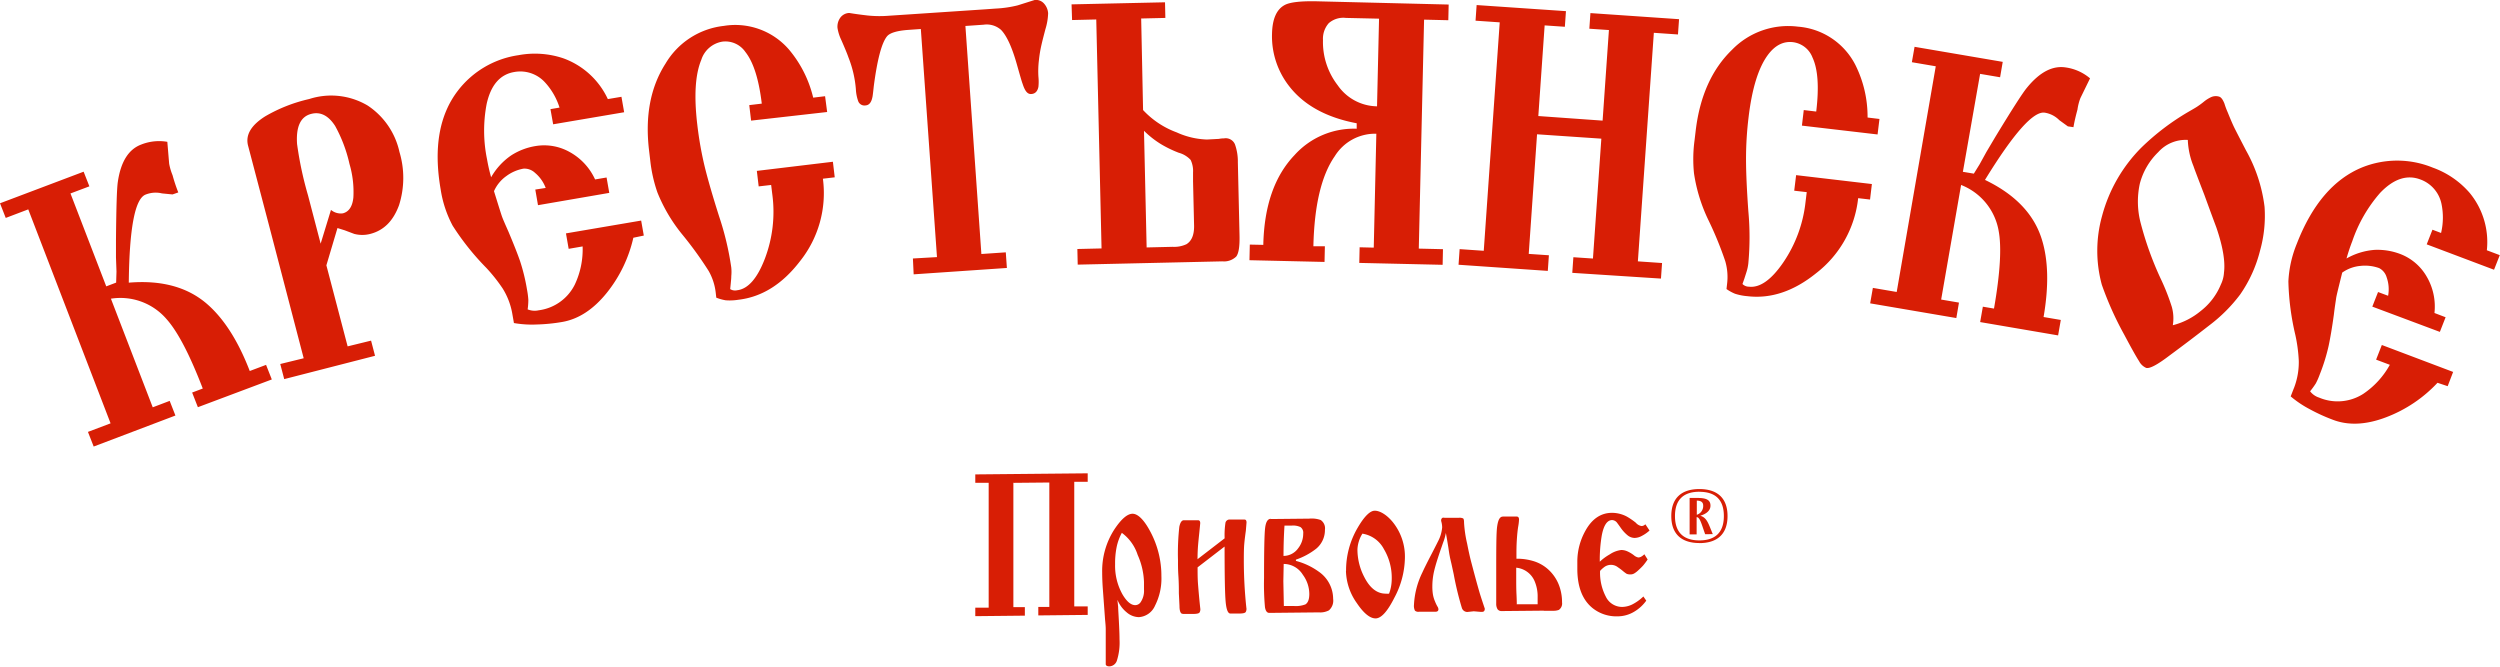
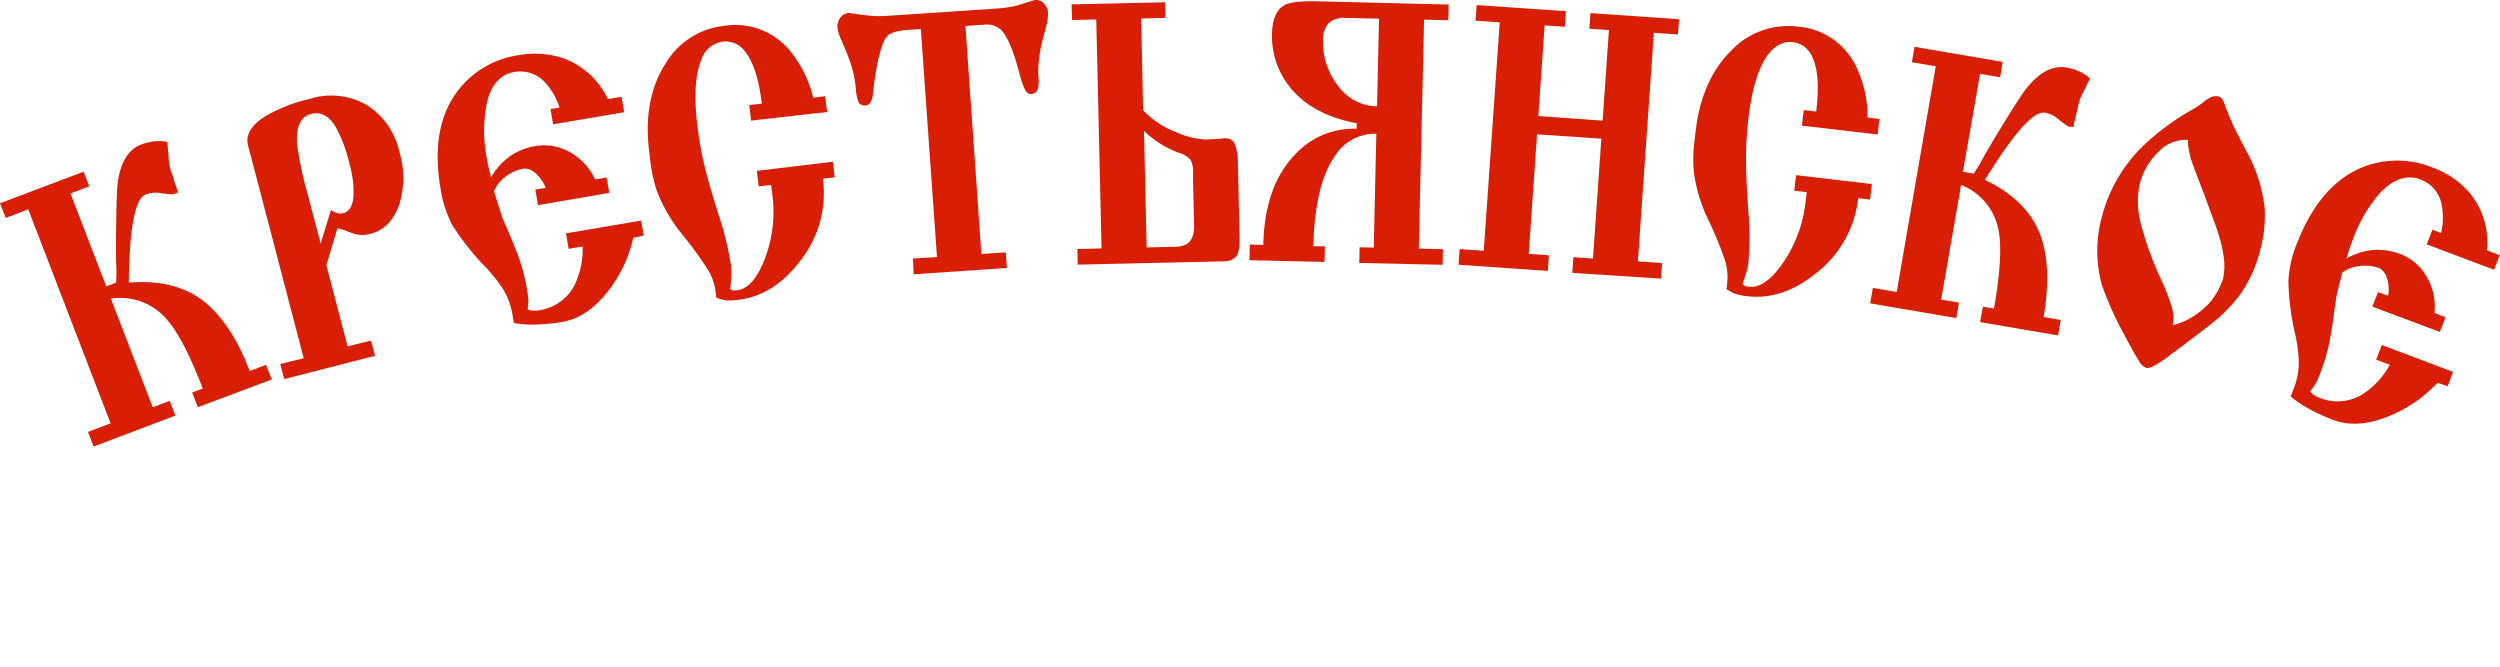
<svg xmlns="http://www.w3.org/2000/svg" id="Layer_1" data-name="Layer 1" viewBox="0 0 435.23 116.06">
  <defs>
    <style>.cls-1,.cls-2{fill:#d81e05;}.cls-2{fill-rule:evenodd;}</style>
  </defs>
  <g id="Слой_1">
    <path class="cls-1" d="M18.48,49.86l1.74-.66.06-1.92-.09-2.46v-3c.05-5.62.15-9,.32-10.14.51-3.52,1.87-5.68,4.06-6.51a8.43,8.43,0,0,1,4.56-.48c.11,1.27.21,2.54.32,3.81a10,10,0,0,0,.59,2c.29,1.06.62,2.05,1,3l-1,.35-1.84-.18a4.67,4.67,0,0,0-1.28-.13,4.86,4.86,0,0,0-1.56.33q-2.79,1.05-2.94,15.34,8.63-.72,13.75,3.82c2.88,2.55,5.32,6.39,7.31,11.56l2.84-1.07,1,2.54L34.45,70.89l-1-2.55,1.85-.7Q31.91,58.82,29,55.56A10.59,10.59,0,0,0,19.31,52l7.28,18.91,2.95-1.12,1,2.55L16.31,77.74l-1-2.55,3.94-1.49L4.92,36.45,1,37.94,0,35.39l14.56-5.5,1,2.55-3.29,1.24,6.23,16.18Zm38.34-3.67,3.7,14.11,4.08-1,.69,2.64L49.48,66l-.69-2.63,4.08-1-6-23-3.68-14c-.49-1.85.5-3.56,3-5.13a27.14,27.14,0,0,1,7.64-3A12.45,12.45,0,0,1,64,18.37a13,13,0,0,1,5.54,8.08,15.65,15.65,0,0,1-.07,9.27c-1,2.72-2.62,4.38-5,5a5.54,5.54,0,0,1-2.8,0L60,40.09l-1.25-.39-1.93,6.49Zm-1-3.76,1.8-5.89a2.64,2.64,0,0,0,2.07.6c1.07-.28,1.67-1.2,1.83-2.76a17.26,17.26,0,0,0-.68-5.85,24.88,24.88,0,0,0-2.5-6.61q-1.76-2.72-4.17-2.09-2.77.71-2.45,5.27A61.74,61.74,0,0,0,53.62,34l2.21,8.45ZM93.19,33,95,32.72a6.28,6.28,0,0,0-1.86-2.63,2.67,2.67,0,0,0-2-.73,7.09,7.09,0,0,0-3,1.3,6.38,6.38,0,0,0-2.14,2.62q1.13,3.66,1.38,4.38c.17.48.56,1.37,1.15,2.7.84,2,1.51,3.66,2,5.07a33.17,33.17,0,0,1,1.22,5,14.19,14.19,0,0,1,.23,1.77,12.39,12.39,0,0,1-.12,1.66,3.22,3.22,0,0,0,1.92.16,8.18,8.18,0,0,0,6.27-4.44,14.33,14.33,0,0,0,1.38-6.68L99,43.32l-.47-2.69,13.09-2.23.46,2.61-1.82.38A23.65,23.65,0,0,1,105.62,51q-3.51,4.34-7.8,5.06a30.53,30.53,0,0,1-4.35.43,18.22,18.22,0,0,1-4-.25c-.12-.72-.22-1.25-.28-1.61a12.29,12.29,0,0,0-1.68-4.41,28.49,28.49,0,0,0-2.85-3.59,44.93,44.93,0,0,1-5.85-7.33A19.69,19.69,0,0,1,76.72,33q-1.89-10.86,3-17.22A16.2,16.2,0,0,1,90.25,9.61a15.51,15.51,0,0,1,7.79.53,13.66,13.66,0,0,1,7.78,7.11l2.37-.4.47,2.69L96.3,21.64,95.83,19l1.58-.27a11.66,11.66,0,0,0-2.55-4.41,5.82,5.82,0,0,0-5.35-1.78c-2.45.42-4.05,2.26-4.78,5.52a24.74,24.74,0,0,0,.06,9.67,31,31,0,0,0,.71,3.13A11.49,11.49,0,0,1,89,27.05a11.11,11.11,0,0,1,4.22-1.62,9.06,9.06,0,0,1,5.89,1,10.37,10.37,0,0,1,4.49,4.81l2-.34.47,2.68L93.66,35.72ZM144,19.5,130.76,21l-.32-2.7,2.18-.26q-.76-6.36-2.86-9a4.22,4.22,0,0,0-3.94-1.8,4.62,4.62,0,0,0-3.73,3.18q-1.59,3.82-.69,11.34A61.34,61.34,0,0,0,122.68,29q.84,3.41,2.52,8.7a50.36,50.36,0,0,1,2.11,8.88,7.68,7.68,0,0,1,0,1.5c0,.46-.06.88-.09,1.25l-.1,1a1.58,1.58,0,0,0,1.21.2c1.9-.22,3.52-2.07,4.84-5.53a22.92,22.92,0,0,0,1.29-11.1c-.1-.78-.16-1.34-.21-1.7l-2.17.25-.32-2.7L145,28.16l.32,2.71-2.06.24a19,19,0,0,1-4,14.38q-4.61,6-10.75,6.7a9.58,9.58,0,0,1-2.16.09,7.77,7.77,0,0,1-1.65-.46l-.1-.88a9.86,9.86,0,0,0-1.23-3.77,63.8,63.8,0,0,0-4.47-6.2,28.14,28.14,0,0,1-4.44-7.44,25.11,25.11,0,0,1-1.26-5.62l-.2-1.69q-1.08-9,2.87-15.16A13.52,13.52,0,0,1,126,4.51a12.35,12.35,0,0,1,11.34,4.1A20.29,20.29,0,0,1,141.57,17l2.07-.25L144,19.5Zm19.12,25.26L160.31,5.05l-2.13.15c-2,.14-3.28.52-3.77,1.14-.92,1.15-1.68,4-2.29,8.65q-.19,1.78-.24,1.92c-.18.92-.58,1.4-1.18,1.44a1.16,1.16,0,0,1-1.28-.7,7.24,7.24,0,0,1-.42-2.12A19.06,19.06,0,0,0,147.71,10c-.18-.54-.59-1.54-1.23-3a7.66,7.66,0,0,1-.68-2.14,2.67,2.67,0,0,1,.46-1.74,2,2,0,0,1,1.6-.86c.94.16,2,.3,3.11.43a20.31,20.31,0,0,0,3.77.05l1.81-.12,15-1,1.81-.13a19.52,19.52,0,0,0,3.82-.56L180.12,0a1.87,1.87,0,0,1,1.68.67,2.79,2.79,0,0,1,.67,1.63A10.28,10.28,0,0,1,182,5.07c-.35,1.34-.57,2.2-.65,2.57a22.07,22.07,0,0,0-.49,2.91,15.79,15.79,0,0,0-.08,2.8,8.6,8.6,0,0,1,0,1.77c-.16.79-.57,1.21-1.25,1.25s-1.11-.56-1.51-1.8c-.14-.35-.46-1.48-1-3.39-.85-3-1.78-5-2.77-6a3.76,3.76,0,0,0-3-.88l-1,.07-2.18.15,2.78,39.7,4.25-.29.19,2.72-16.23,1.11L158.93,45ZM202.82.4l.06,2.72-4.21.1L199,19.16a15.12,15.12,0,0,0,5.86,3.89,13.66,13.66,0,0,0,5.26,1.24l2.08-.11a4.64,4.64,0,0,1,.9-.09A1.74,1.74,0,0,1,215,25.14a8.94,8.94,0,0,1,.5,3.12l.29,12.68c.05,2-.15,3.19-.58,3.73a3.06,3.06,0,0,1-2.41.83l-25.18.57-.06-2.72,4.21-.1-.92-39.86-4.21.1L186.55.76,202.82.4Zm-3.24,42.68,4.59-.11a5,5,0,0,0,2.39-.46c.91-.57,1.35-1.65,1.32-3.23l-.18-7.7,0-1.57a4.42,4.42,0,0,0-.42-2.17,4.4,4.4,0,0,0-2.08-1.25,19.68,19.68,0,0,1-3.09-1.5,16.27,16.27,0,0,1-2.95-2.32l.46,20.31ZM252.2.79l-.06,2.73-4.22-.1L247,43.28l4.21.1-.06,2.72-14.51-.33.06-2.72,2.46.06.45-19.83a8.26,8.26,0,0,0-7.24,3.92q-3.48,5-3.72,15.67l2,0-.06,2.73-13.07-.3.06-2.72,2.35.05q.22-10.16,5.43-15.62a13.89,13.89,0,0,1,10.83-4.6l0-.95q-7.75-1.47-11.6-6.26a14.1,14.1,0,0,1-3.14-9.35q.09-3.88,2.25-5,1.4-.72,5.67-.62L252.2.79ZM239.73,18.51l.35-15.26-5.76-.13a3.85,3.85,0,0,0-3,.92,4.1,4.1,0,0,0-1,2.94,12.3,12.3,0,0,0,2.56,7.86A8.47,8.47,0,0,0,239.73,18.51Zm27.86,4.82L266.14,44.2l3.51.24-.19,2.72-15.54-1.07.19-2.72,4.2.29,2.78-39.77-4.21-.29.19-2.72,15.55,1.06-.19,2.72-3.52-.24-1.1,15.78L279,21l1.1-15.77L276.69,5l.19-2.72,15.43,1.06L292.12,6l-4.2-.29L285.14,45.5l4.21.29-.19,2.71-15.44-1,.19-2.72,3.41.23,1.46-20.87-11.19-.76Zm59.3.08L313.7,21.87l.32-2.71,2.17.26c.51-4.25.3-7.38-.65-9.41a4.2,4.2,0,0,0-3.41-2.67c-1.67-.19-3.12.55-4.37,2.24q-2.46,3.35-3.35,10.86a59.69,59.69,0,0,0-.44,7.29c0,2.33.14,5.35.4,9a49.43,49.43,0,0,1,0,9.12,7.61,7.61,0,0,1-.31,1.47l-.38,1.19-.33.93a1.57,1.57,0,0,0,1.13.47c1.91.22,3.91-1.2,6-4.26a23.08,23.08,0,0,0,3.85-10.49c.1-.78.16-1.35.21-1.71l-2.18-.25.33-2.71,13.19,1.55-.32,2.7-2.07-.24a19.06,19.06,0,0,1-7.31,13.06q-5.88,4.74-12,4a9.42,9.42,0,0,1-2.12-.42,7.37,7.37,0,0,1-1.49-.82l.1-.88a9.87,9.87,0,0,0-.31-3.95,61.71,61.71,0,0,0-2.89-7.07,28.15,28.15,0,0,1-2.56-8.26,24.45,24.45,0,0,1,.1-5.75l.2-1.69q1.08-9,6.35-14.08a13.62,13.62,0,0,1,11.45-4A12.29,12.29,0,0,1,323,11.29a20.18,20.18,0,0,1,2.13,9.17l2.07.25-.33,2.7Zm14.9,6.51,1.84.31,1-1.62,1.19-2.16,1.53-2.58q4.39-7.23,5.5-8.57c2.25-2.77,4.53-3.94,6.84-3.55a8.35,8.35,0,0,1,4.17,1.89l-1.68,3.44a9,9,0,0,0-.51,2c-.29,1.06-.53,2.08-.7,3.06L360,22l-1.49-1.08A4.56,4.56,0,0,0,356,19.62q-2.94-.51-10.43,11.7,7.8,3.75,9.86,10.24,1.75,5.46.34,13.63l3,.51-.47,2.69-13.57-2.32.47-2.68,1.94.33q1.62-9.3.8-13.58a10.51,10.51,0,0,0-6.53-7.94l-3.47,19.95,3.1.53-.46,2.69-15-2.56.47-2.69,4.15.71L337,11.54l-4.16-.71.47-2.68,15.35,2.62-.46,2.68-3.48-.59-3,17.06Zm44.52-13.1c.35.08.66.49.95,1.22a12.94,12.94,0,0,0,.55,1.48c.49,1.21.86,2.07,1.11,2.59s.95,1.87,2.1,4.09A26.69,26.69,0,0,1,394.24,36a22.39,22.39,0,0,1-.78,7.62A23.23,23.23,0,0,1,390,51.26a27,27,0,0,1-5.35,5.36q-3.42,2.67-6.91,5.24c-2.12,1.62-3.48,2.35-4.1,2.19a2.53,2.53,0,0,1-1.24-1.17c-.45-.68-1.31-2.21-2.59-4.62a56.6,56.6,0,0,1-3.9-8.69,22.52,22.52,0,0,1,.05-12,26.5,26.5,0,0,1,6.87-11.91A42.23,42.23,0,0,1,381,19.46c.73-.42,1.25-.72,1.53-.91a13.81,13.81,0,0,0,1.13-.83,5.89,5.89,0,0,1,1.32-.83,2,2,0,0,1,1.34-.07Zm-5.45,7.54a6.4,6.4,0,0,0-5.13,2.13A11.75,11.75,0,0,0,372.52,32a14.69,14.69,0,0,0,.2,7,56.57,56.57,0,0,0,3.38,9.39,38.8,38.8,0,0,1,2,5.05,7.4,7.4,0,0,1,.17,3.18,12.36,12.36,0,0,0,4.86-2.48,11.22,11.22,0,0,0,3.5-4.6,5.56,5.56,0,0,0,.55-2.11q.36-2.87-1.32-7.8c-.93-2.49-1.62-4.39-2.09-5.68q-1.81-4.69-1.89-5a13.33,13.33,0,0,1-1-4.62ZM414,50.84l1.75.65a6.21,6.21,0,0,0-.25-3.2,2.61,2.61,0,0,0-1.32-1.62,7.24,7.24,0,0,0-3.23-.38,6.47,6.47,0,0,0-3.19,1.17c-.61,2.48-1,4-1.06,4.47s-.23,1.46-.4,2.9q-.44,3.18-.9,5.36a32.38,32.38,0,0,1-1.52,4.92,12.88,12.88,0,0,1-.71,1.63,14.21,14.21,0,0,1-1,1.38,3.18,3.18,0,0,0,1.57,1.1,8.26,8.26,0,0,0,7.68-.65,14.55,14.55,0,0,0,4.63-5.06l-2.39-.9,1-2.55,12.41,4.69-.95,2.48-1.77-.59a23.81,23.81,0,0,1-8.94,6q-5.25,2-9.32.42a31.14,31.14,0,0,1-4-1.83,18.18,18.18,0,0,1-3.3-2.22c.27-.68.46-1.19.6-1.53a12.4,12.4,0,0,0,.81-4.64,26.66,26.66,0,0,0-.6-4.53A44.91,44.91,0,0,1,398.39,49a19.68,19.68,0,0,1,1.46-6.55q4-10.3,11.41-13.32a16.35,16.35,0,0,1,12.26.05,15.32,15.32,0,0,1,6.42,4.39,13.44,13.44,0,0,1,3,10l2.25.85-1,2.54-11.72-4.42,1-2.55,1.5.57a11.65,11.65,0,0,0,.07-5.08,5.76,5.76,0,0,0-3.68-4.24q-3.5-1.32-7,2.34A25,25,0,0,0,409.51,42a31.92,31.92,0,0,0-1,3,11.6,11.6,0,0,1,4.92-1.5,11.13,11.13,0,0,1,4.46.73,9,9,0,0,1,4.54,3.86,10.32,10.32,0,0,1,1.39,6.4l1.94.74-1,2.55L413,53.38l1-2.54Z" />
-     <path class="cls-2" d="M176.42,84V105.7l2,0v1.48l-8.63.09v-1.48l2.33,0V84.05l-2.33,0V82.59l19.57-.19v1.48l-2.34,0v21.69l2.34,0v1.48l-8.6.09v-1.48l1.92,0V84l-6.21.06Zm18.12,20.47.12,1.19c0,.32.06,1.16.13,2.51s.11,2.4.11,3.14a10.3,10.3,0,0,1-.46,3.7,1.43,1.43,0,0,1-1.3,1c-.37,0-.58-.11-.64-.33v-4.81c0-.4,0-.85,0-1.33s-.06-1.07-.12-1.71c-.17-2.39-.3-4.13-.38-5.21s-.12-2.1-.12-3A13.3,13.3,0,0,1,194,92.17c1.2-1.81,2.26-2.72,3.16-2.73s2,1,3.14,3.18a16.3,16.3,0,0,1,1.89,7.7,10.42,10.42,0,0,1-1.11,5.12,3.3,3.3,0,0,1-2.82,2,3.34,3.34,0,0,1-2.12-.84,5.41,5.41,0,0,1-1.58-2.13Zm.77-11.72a9.07,9.07,0,0,0-.91,2.48,14.3,14.3,0,0,0-.27,3,10.2,10.2,0,0,0,1.27,5.22c.75,1.28,1.5,1.91,2.25,1.9a1.14,1.14,0,0,0,.91-.49,3.52,3.52,0,0,0,.6-2.25v-1.29a12.56,12.56,0,0,0-1.1-4.71,7.67,7.67,0,0,0-2.75-3.84Zm13.16,4.61,4.73-3.64a14.24,14.24,0,0,1,.15-2.75.74.74,0,0,1,.81-.52l2.49,0c.24,0,.36.17.36.52l-.12,1.44c-.14,1-.23,1.75-.28,2.36s-.07,1.45-.07,2.54a78,78,0,0,0,.44,8.49,1.08,1.08,0,0,1-.12.76c-.12.16-.45.24-1,.25l-1.66,0c-.42,0-.69-.65-.82-2s-.19-4.53-.19-9.66l-4.7,3.62c0,1,0,2,.08,3s.19,2.35.38,4.1a1.08,1.08,0,0,1-.12.76c-.11.16-.45.24-1,.25l-1.69,0a1,1,0,0,1-.44-.07c-.24-.17-.36-.61-.36-1.3l-.11-2.22c0-.79,0-1.8-.08-3s-.07-2.15-.07-2.74a42.37,42.37,0,0,1,.23-5.84c.16-.76.42-1.14.79-1.14l2.47,0c.25,0,.38.17.38.52l-.14,1.44c-.09.85-.17,1.62-.23,2.32s-.1,1.57-.1,2.58Zm12.71-7,6.74-.07a4.67,4.67,0,0,1,2,.24,1.74,1.74,0,0,1,.74,1.7,4.21,4.21,0,0,1-1.54,3.31,12,12,0,0,1-3.51,1.89v.22a11.94,11.94,0,0,1,4,1.89,5.77,5.77,0,0,1,2.48,4.72,2.24,2.24,0,0,1-.74,2,3.26,3.26,0,0,1-1.77.35l-8.6.09c-.4,0-.65-.32-.76-1a44.42,44.42,0,0,1-.16-5.07c0-4.76.06-7.68.19-8.73s.46-1.58,1-1.58Zm2.31,6.42A3.13,3.13,0,0,0,226,95.45a4.1,4.1,0,0,0,.88-2.56,1.2,1.2,0,0,0-.48-1.13,3,3,0,0,0-1.5-.26h-1.28c-.11,1.67-.17,3.44-.17,5.3Zm0,8.72,1.77,0a4.61,4.61,0,0,0,2-.28c.45-.28.68-.88.68-1.82a5.67,5.67,0,0,0-1.12-3.33,3.92,3.92,0,0,0-3.34-1.89l-.06,3,.09,4.38Zm10.85-6.1a14.63,14.63,0,0,1,2-7.49c1.16-2,2.17-3,3-3s2,.63,3.08,1.92a9.55,9.55,0,0,1,2.16,6.42,15.14,15.14,0,0,1-1.82,6.79c-1.21,2.41-2.3,3.61-3.27,3.62s-2.08-.88-3.28-2.67a10.05,10.05,0,0,1-1.89-5.6Zm2.87-6.53a5.22,5.22,0,0,0-.66,1.43,5.35,5.35,0,0,0-.23,1.42,10.4,10.4,0,0,0,1.18,4.72q1.49,2.94,3.79,2.91a2.42,2.42,0,0,0,.53,0,6.41,6.41,0,0,0,.35-1.25,7.59,7.59,0,0,0,.12-1.34,9.75,9.75,0,0,0-1.36-5.16,5.12,5.12,0,0,0-3.72-2.69Zm14.51-.11a10,10,0,0,1-.35,1.34c-.2.52-.35,1-.45,1.27-.6,1.72-1,3-1.24,4a11.78,11.78,0,0,0-.32,2.68,8.79,8.79,0,0,0,.09,1.37,5.39,5.39,0,0,0,.38,1.3,6.57,6.57,0,0,0,.41.86,1,1,0,0,1,.18.48c0,.29-.18.44-.53.44l-1.51,0h-1.33a.9.9,0,0,1-.72-.19,1.93,1.93,0,0,1-.17-1,14.35,14.35,0,0,1,1.45-5.62c.3-.66.84-1.76,1.63-3.27.37-.72.75-1.45,1.12-2.2a6.28,6.28,0,0,0,.71-2.42,3.94,3.94,0,0,0-.15-1,.68.68,0,0,1,0-.41.54.54,0,0,1,.21-.25,1.06,1.06,0,0,1,.36,0l2.51,0a1.45,1.45,0,0,1,.71.11c.12.07.17.33.17.77a21.69,21.69,0,0,0,.54,3.64c.25,1.29.48,2.31.68,3.08q1,3.81,1.54,5.63c.27.86.56,1.73.85,2.59,0,.38-.16.56-.47.56h-.29l-1.16-.1-1.12.12a1,1,0,0,1-.95-.7,53.11,53.11,0,0,1-1.42-5.87l-.38-1.75c-.2-.85-.3-1.29-.3-1.34-.08-.37-.16-.91-.26-1.6L251.93,94l-.21-1.19Zm17,13.55-7.27.07a.84.84,0,0,1-.74-.32,1.86,1.86,0,0,1-.23-1v-4.7c0-4.73,0-7.65.17-8.76s.45-1.66,1-1.67h2.45a.34.34,0,0,1,.28.18.72.72,0,0,1,.07.33,8.85,8.85,0,0,1-.14,1.21c-.1.61-.18,1.37-.24,2.3S264,95.7,264,96.49v.78a9.76,9.76,0,0,1,3.11.46,6.73,6.73,0,0,1,2.62,1.59,7.15,7.15,0,0,1,1.83,3,8.29,8.29,0,0,1,.38,2.55,1.35,1.35,0,0,1-.56,1.31,2.64,2.64,0,0,1-1,.15h-1.6ZM264,105.2l3.21,0h.48V104a6.72,6.72,0,0,0-.56-2.9,3.88,3.88,0,0,0-3.17-2.27c0,.2,0,.42,0,.66s0,.44,0,.61v.61c0,.85,0,1.79.05,2.81s.05,1.57.05,1.65Zm22.46-13.91.71,1.07a6.12,6.12,0,0,1-1.35.94,2.67,2.67,0,0,1-1.25.35,2,2,0,0,1-1.26-.49,6.34,6.34,0,0,1-1.14-1.25c-.35-.5-.58-.81-.68-.94a1.15,1.15,0,0,0-.82-.43c-.87,0-1.47.89-1.81,2.65a25.32,25.32,0,0,0-.35,4.6,8.72,8.72,0,0,1,1.74-1.28,4.57,4.57,0,0,1,2-.76,2.66,2.66,0,0,1,1.1.25,5.66,5.66,0,0,1,1.09.66,1.67,1.67,0,0,0,.77.39,1,1,0,0,0,.53-.15,2.44,2.44,0,0,0,.53-.41l.57.91a11.6,11.6,0,0,1-.79,1.06c-.21.23-.47.49-.8.79a4.15,4.15,0,0,1-.76.59,1.24,1.24,0,0,1-.64.16,1.56,1.56,0,0,1-.67-.11,5.65,5.65,0,0,1-.63-.47,9.6,9.6,0,0,0-.88-.66,1.95,1.95,0,0,0-2.43,0,4.63,4.63,0,0,0-.68.63,9,9,0,0,0,1,4.48,3.14,3.14,0,0,0,2.88,1.79,4.16,4.16,0,0,0,1.66-.4,8,8,0,0,0,2-1.42l.5.73a6.94,6.94,0,0,1-2.13,1.94,5.61,5.61,0,0,1-2.89.79,6.62,6.62,0,0,1-4.38-1.48c-1.74-1.44-2.6-3.71-2.6-6.8V97.83a11,11,0,0,1,1.39-5.4q1.71-3.12,4.61-3.15a5.55,5.55,0,0,1,2.6.64A12.29,12.29,0,0,1,284.78,91a1.68,1.68,0,0,0,1,.58.91.91,0,0,0,.62-.27Zm8.94-4.14v2.47A1.6,1.6,0,0,0,296.51,88C296.51,87.38,296.05,87.15,295.37,87.15ZM296.85,93l-.39-1.13c-.41-1.23-.67-1.84-1.09-1.84v3h-1.22V86.69h1.39c1.48,0,2.24.32,2.24,1.34s-1,1.52-1.78,1.76v0c.91.24,1.28,1,1.66,1.92l.52,1.28Zm-1-7.39c-2.51,0-4.25,1.14-4.25,4.23s1.74,4.24,4.25,4.24,4.26-1.15,4.26-4.24S298.37,85.62,295.86,85.62Zm0,8.93c-3,0-4.89-1.46-4.89-4.7s1.89-4.7,4.89-4.7,4.9,1.46,4.9,4.7S298.85,94.55,295.86,94.55Z" />
  </g>
</svg>